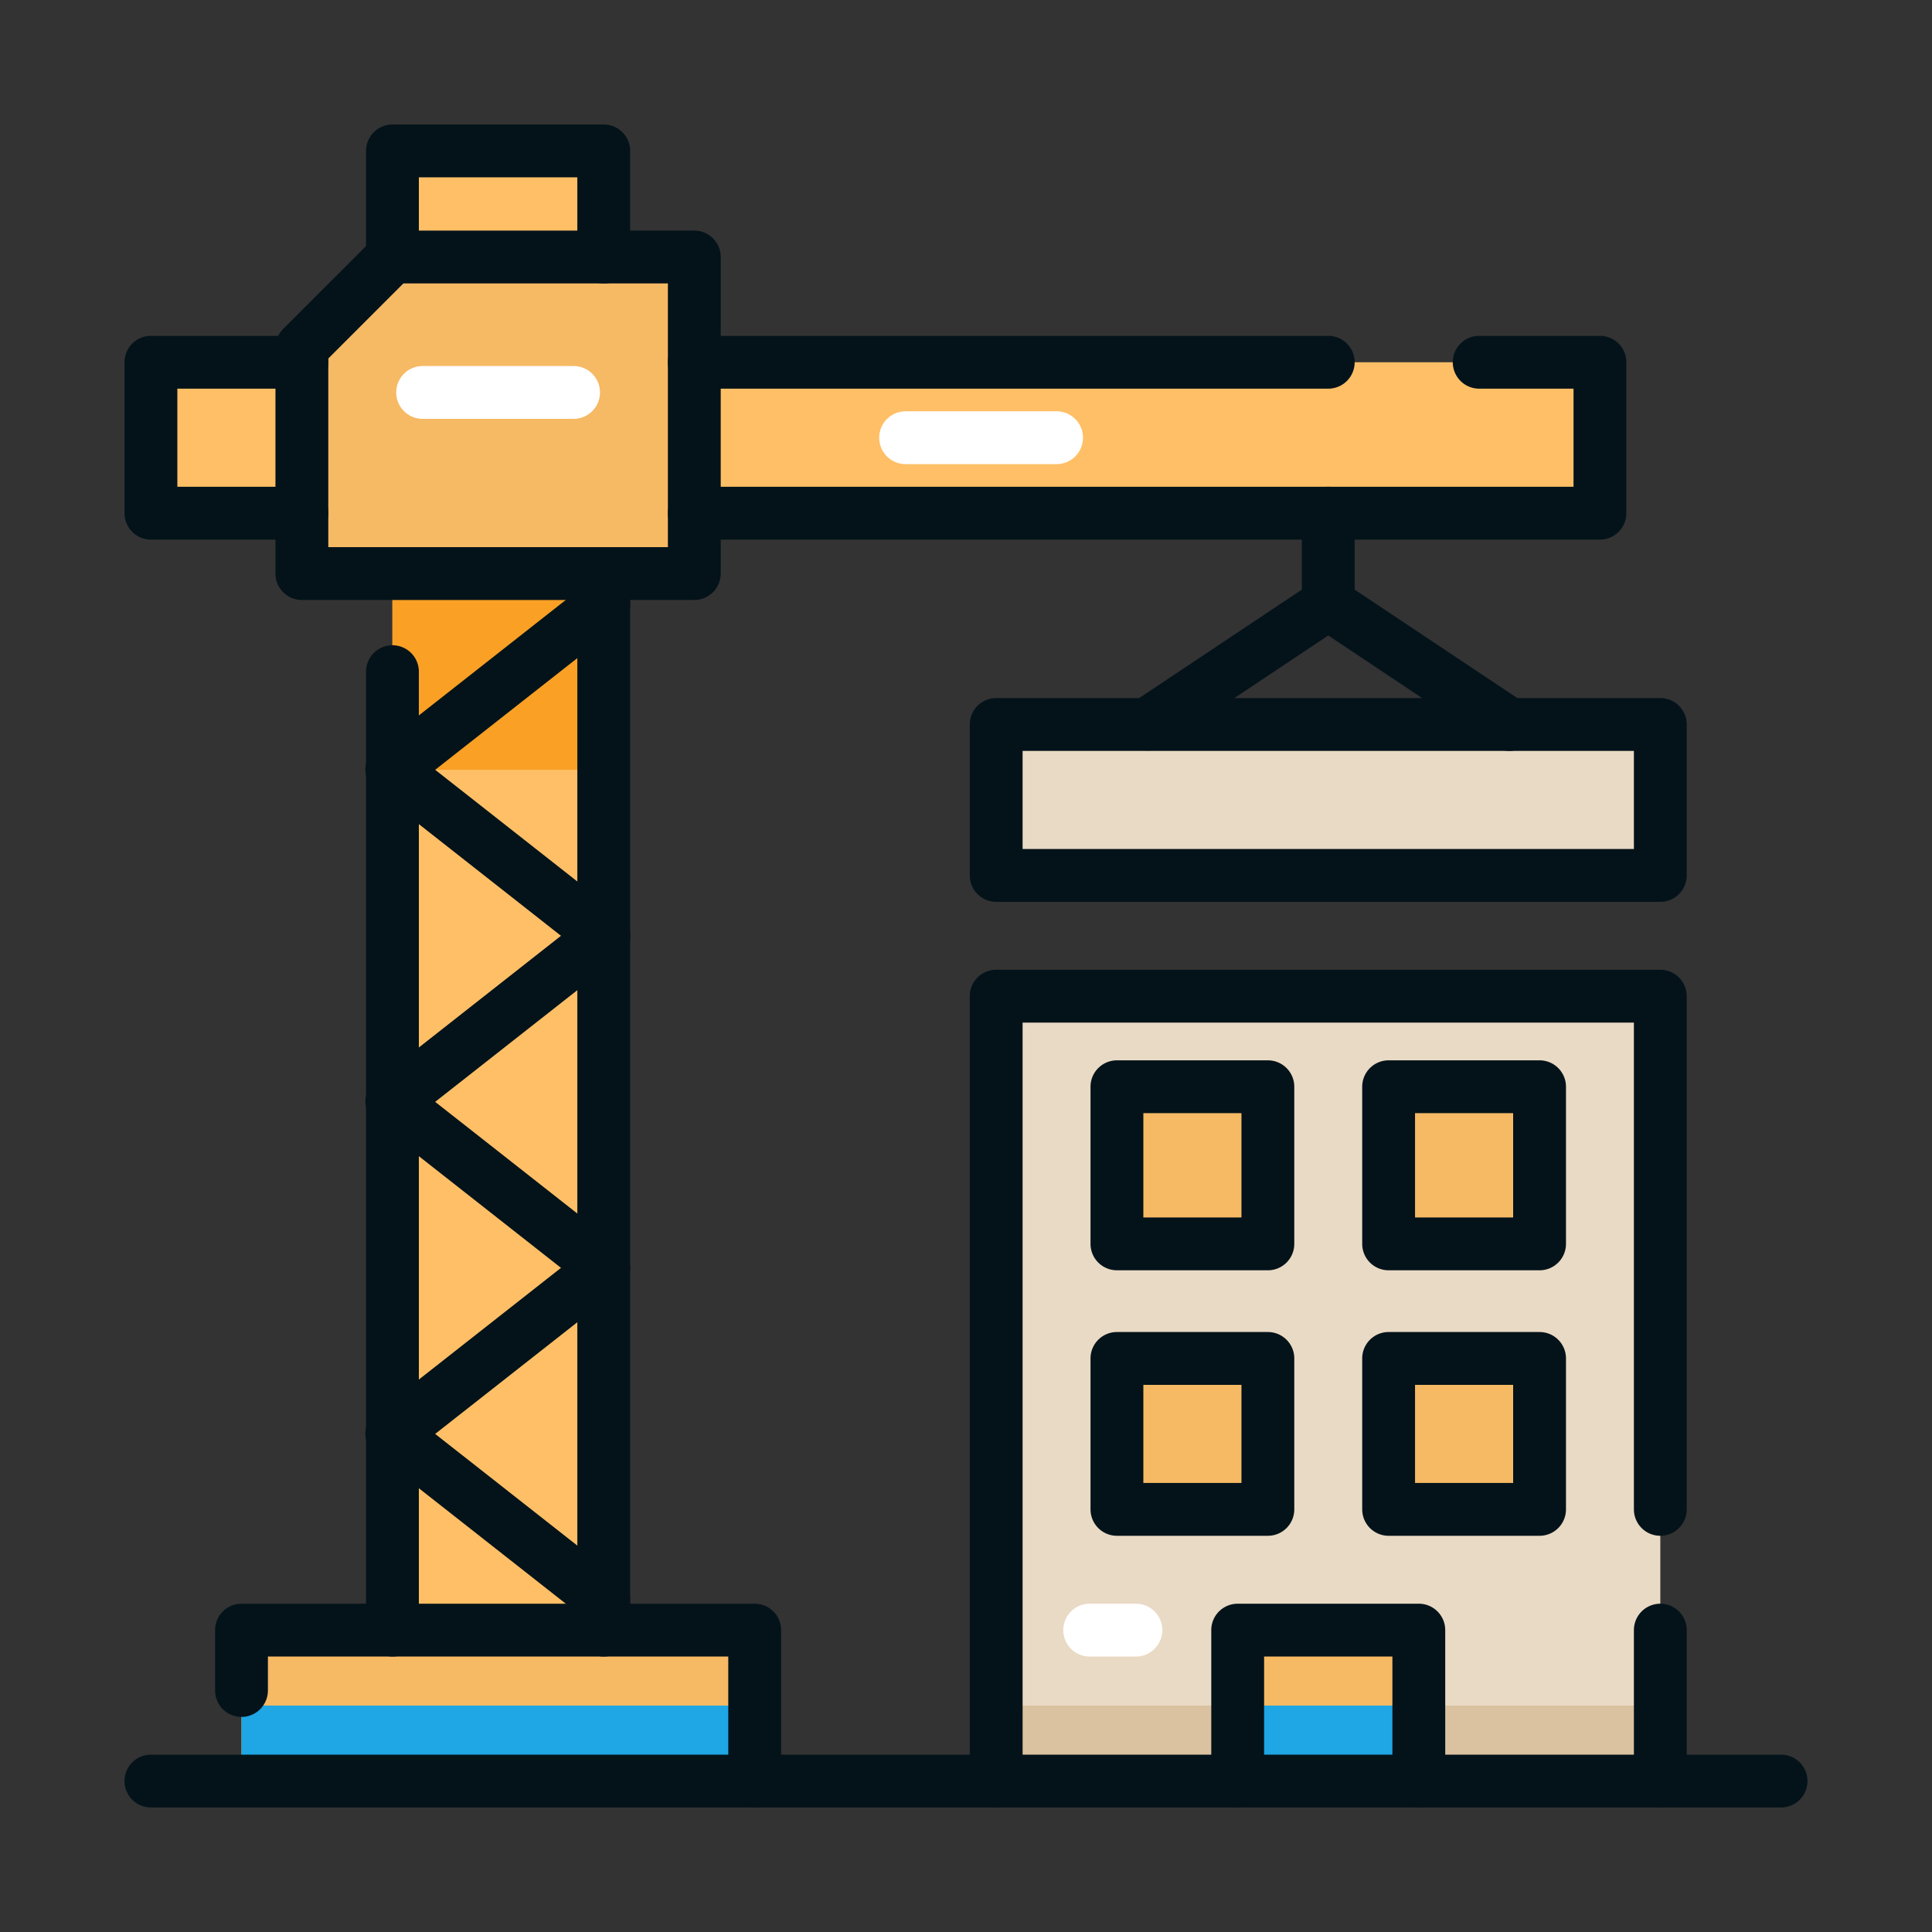
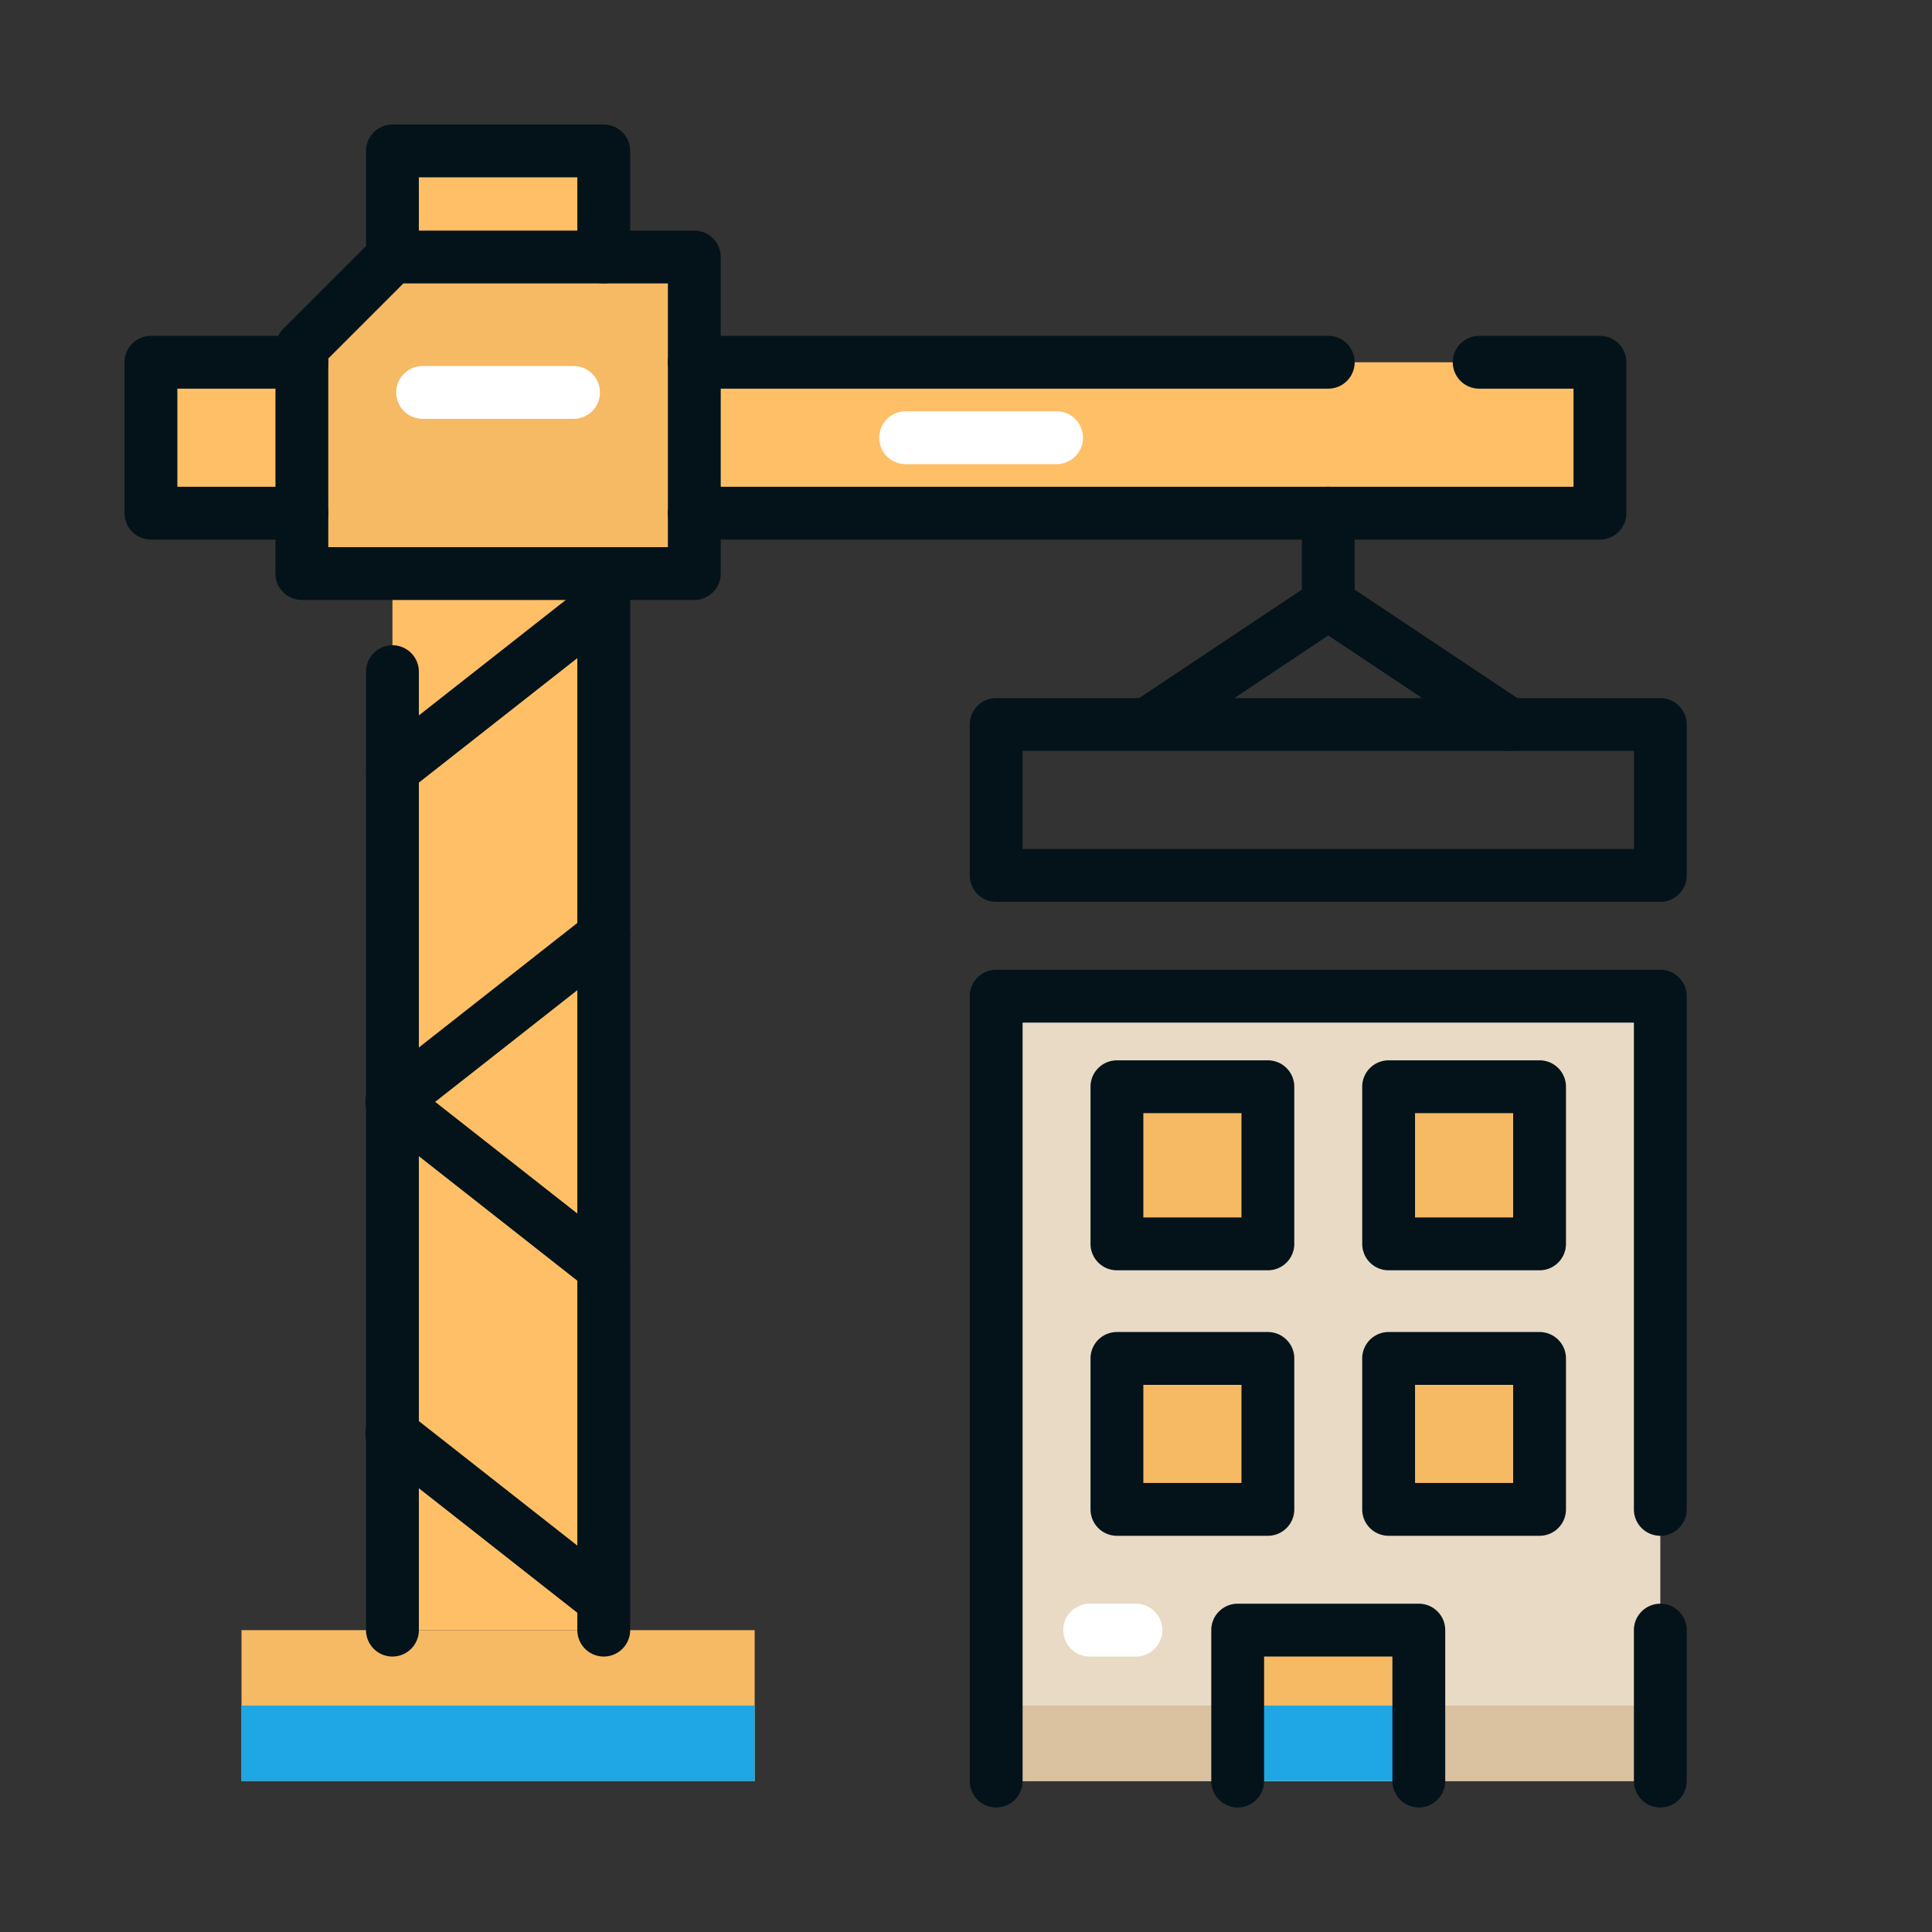
<svg xmlns="http://www.w3.org/2000/svg" viewBox="0 0 64 64" id="Crane">
  <rect x="0" y="0" width="64" height="64" fill="#333333" stroke="none" />
  <path d="M23 19H10v-7.486l3-3h10zM8 54h17v5H8z" fill="#f6b964" class="color64b5f6 svgShape" />
  <path d="M8 56.5h17V59H8z" fill="#1ea6e5" class="color1e88e5 svgShape" />
  <path d="M23 12h30v5H23zM5 12h5v5H5zM13 5h7v3.514h-7zM13 19h7v35h-7z" fill="#ffbf66" class="colorffc53b svgShape" />
-   <path d="M13 19h7v6.5h-7z" fill="#f9a025" class="colorf9a825 svgShape" />
  <path d="M33 33h22v26H33z" fill="#e9dac5" class="colorc5cae9 svgShape" />
  <path d="M33 56.5h22V59H33z" fill="#dac19f" class="color9fa8da svgShape" />
  <path d="M37 36h5v5.205h-5zM46 36h5v5.205h-5zM37 45h5v5h-5zM46 45h5v5h-5zM41 54h6v5h-6z" fill="#f6b964" class="color64b5f6 svgShape" />
  <path d="M41 56.5h6V59h-6z" fill="#1ea6e5" class="color1e88e5 svgShape" />
-   <path d="M33 24h22v5H33z" fill="#e9dac5" class="colorc5cae9 svgShape" />
  <path d="M44 12.875H23a.875.875 0 1 1 0-1.75h21a.875.875 0 1 1 0 1.75" fill="#04131a" class="color1a237e svgShape" />
  <path d="M53 17.875H23a.875.875 0 1 1 0-1.75h29.125v-3.25H49a.875.875 0 1 1 0-1.75h4c.483 0 .875.392.875.875v5a.875.875 0 0 1-.875.875M10 17.875H5A.875.875 0 0 1 4.125 17v-5c0-.483.392-.875.875-.875h5a.875.875 0 1 1 0 1.75H5.875v3.25H10a.875.875 0 1 1 0 1.75M20 9.39a.875.875 0 0 1-.875-.876V5.875h-5.25v2.64a.875.875 0 1 1-1.75 0V5c0-.483.392-.875.875-.875h7c.483 0 .875.392.875.875v3.514A.875.875 0 0 1 20 9.39M20 54.875a.875.875 0 0 1-.875-.875V19a.875.875 0 1 1 1.75 0v35a.875.875 0 0 1-.875.875M13 54.875a.875.875 0 0 1-.875-.875V22.25a.875.875 0 1 1 1.75 0V54a.875.875 0 0 1-.875.875" fill="#04131a" class="color1a237e svgShape" />
-   <path d="M20 31.875a.87.87 0 0 1-.54-.187l-7-5.5a.875.875 0 1 1 1.08-1.376l7 5.5a.875.875 0 0 1-.54 1.563" fill="#04131a" class="color1a237e svgShape" />
  <path d="M13 26.375a.875.875 0 0 1-.541-1.563l7-5.5a.875.875 0 1 1 1.082 1.376l-7 5.5a.87.87 0 0 1-.54.187M20 42.875a.87.87 0 0 1-.54-.187l-7-5.5a.875.875 0 1 1 1.08-1.376l7 5.5a.875.875 0 0 1-.54 1.563" fill="#04131a" class="color1a237e svgShape" />
  <path d="M13 37.375a.875.875 0 0 1-.541-1.563l7-5.5a.874.874 0 1 1 1.082 1.376l-7 5.5a.87.87 0 0 1-.54.187M20 53.875a.87.87 0 0 1-.54-.187l-7-5.5a.875.875 0 1 1 1.08-1.376l7 5.5a.875.875 0 0 1-.54 1.563" fill="#04131a" class="color1a237e svgShape" />
-   <path d="M13 48.375a.875.875 0 0 1-.541-1.563l7-5.5a.876.876 0 0 1 1.082 1.376l-7 5.5a.87.87 0 0 1-.54.187M25 59.875a.875.875 0 0 1-.875-.875v-4.125H8.875V56a.875.875 0 1 1-1.75 0v-2c0-.483.392-.875.875-.875h17c.483 0 .875.392.875.875v5a.875.875 0 0 1-.875.875" fill="#04131a" class="color1a237e svgShape" />
-   <path d="M59 59.875H5a.875.875 0 1 1 0-1.75h54a.875.875 0 1 1 0 1.75" fill="#04131a" class="color1a237e svgShape" />
  <path d="M55 59.875a.875.875 0 0 1-.875-.875v-5a.875.875 0 1 1 1.75 0v5a.875.875 0 0 1-.875.875M33 59.875a.875.875 0 0 1-.875-.875V33c0-.483.392-.875.875-.875h22c.483 0 .875.392.875.875v17a.875.875 0 1 1-1.75 0V33.875h-20.25V59a.875.875 0 0 1-.875.875" fill="#04131a" class="color1a237e svgShape" />
  <path d="M42 42.08h-5a.875.875 0 0 1-.875-.875V36c0-.483.392-.875.875-.875h5c.483 0 .875.392.875.875v5.205a.875.875 0 0 1-.875.875m-4.125-1.75h3.25v-3.455h-3.25zM51 42.08h-5a.875.875 0 0 1-.875-.875V36c0-.483.392-.875.875-.875h5c.483 0 .875.392.875.875v5.205a.875.875 0 0 1-.875.875m-4.125-1.75h3.25v-3.455h-3.25zM42 50.875h-5a.875.875 0 0 1-.875-.875v-5c0-.483.392-.875.875-.875h5c.483 0 .875.392.875.875v5a.875.875 0 0 1-.875.875m-4.125-1.75h3.25v-3.25h-3.25zM51 50.875h-5a.875.875 0 0 1-.875-.875v-5c0-.483.392-.875.875-.875h5c.483 0 .875.392.875.875v5a.875.875 0 0 1-.875.875m-4.125-1.75h3.25v-3.25h-3.25zM47 59.875a.875.875 0 0 1-.875-.875v-4.125h-4.25V59a.875.875 0 1 1-1.75 0v-5c0-.483.392-.875.875-.875h6c.483 0 .875.392.875.875v5a.875.875 0 0 1-.875.875M55 29.875H33a.875.875 0 0 1-.875-.875v-5c0-.483.392-.875.875-.875h22c.483 0 .875.392.875.875v5a.875.875 0 0 1-.875.875m-21.125-1.75h20.25v-3.25h-20.25z" fill="#04131a" class="color1a237e svgShape" />
  <path d="M49.999 24.875a.87.87 0 0 1-.484-.147L44 21.052l-5.515 3.676a.875.875 0 0 1-.97-1.456l6-4a.87.87 0 0 1 .97 0l6 4A.875.875 0 0 1 50 24.875" fill="#04131a" class="color1a237e svgShape" />
  <path d="M44 20.875a.875.875 0 0 1-.875-.875v-3a.875.875 0 1 1 1.75 0v3a.875.875 0 0 1-.875.875M23 19.875H10A.875.875 0 0 1 9.125 19v-7.486c0-.232.092-.454.256-.618l3-3A.88.88 0 0 1 13 7.639h10c.483 0 .875.392.875.875V19a.875.875 0 0 1-.875.875m-12.125-1.75h11.25V9.389h-8.763l-2.487 2.487z" fill="#04131a" class="color1a237e svgShape" />
  <path d="M19 12.125h-5a.875.875 0 1 0 0 1.75h5a.875.875 0 1 0 0-1.75M35.875 14.5a.875.875 0 0 0-.875-.875h-5a.875.875 0 1 0 0 1.75h5a.875.875 0 0 0 .875-.875M37.628 53.125h-1.53a.875.875 0 1 0 0 1.75h1.53a.875.875 0 1 0 0-1.75" fill="#ffffff" class="colorffffff svgShape" />
</svg>